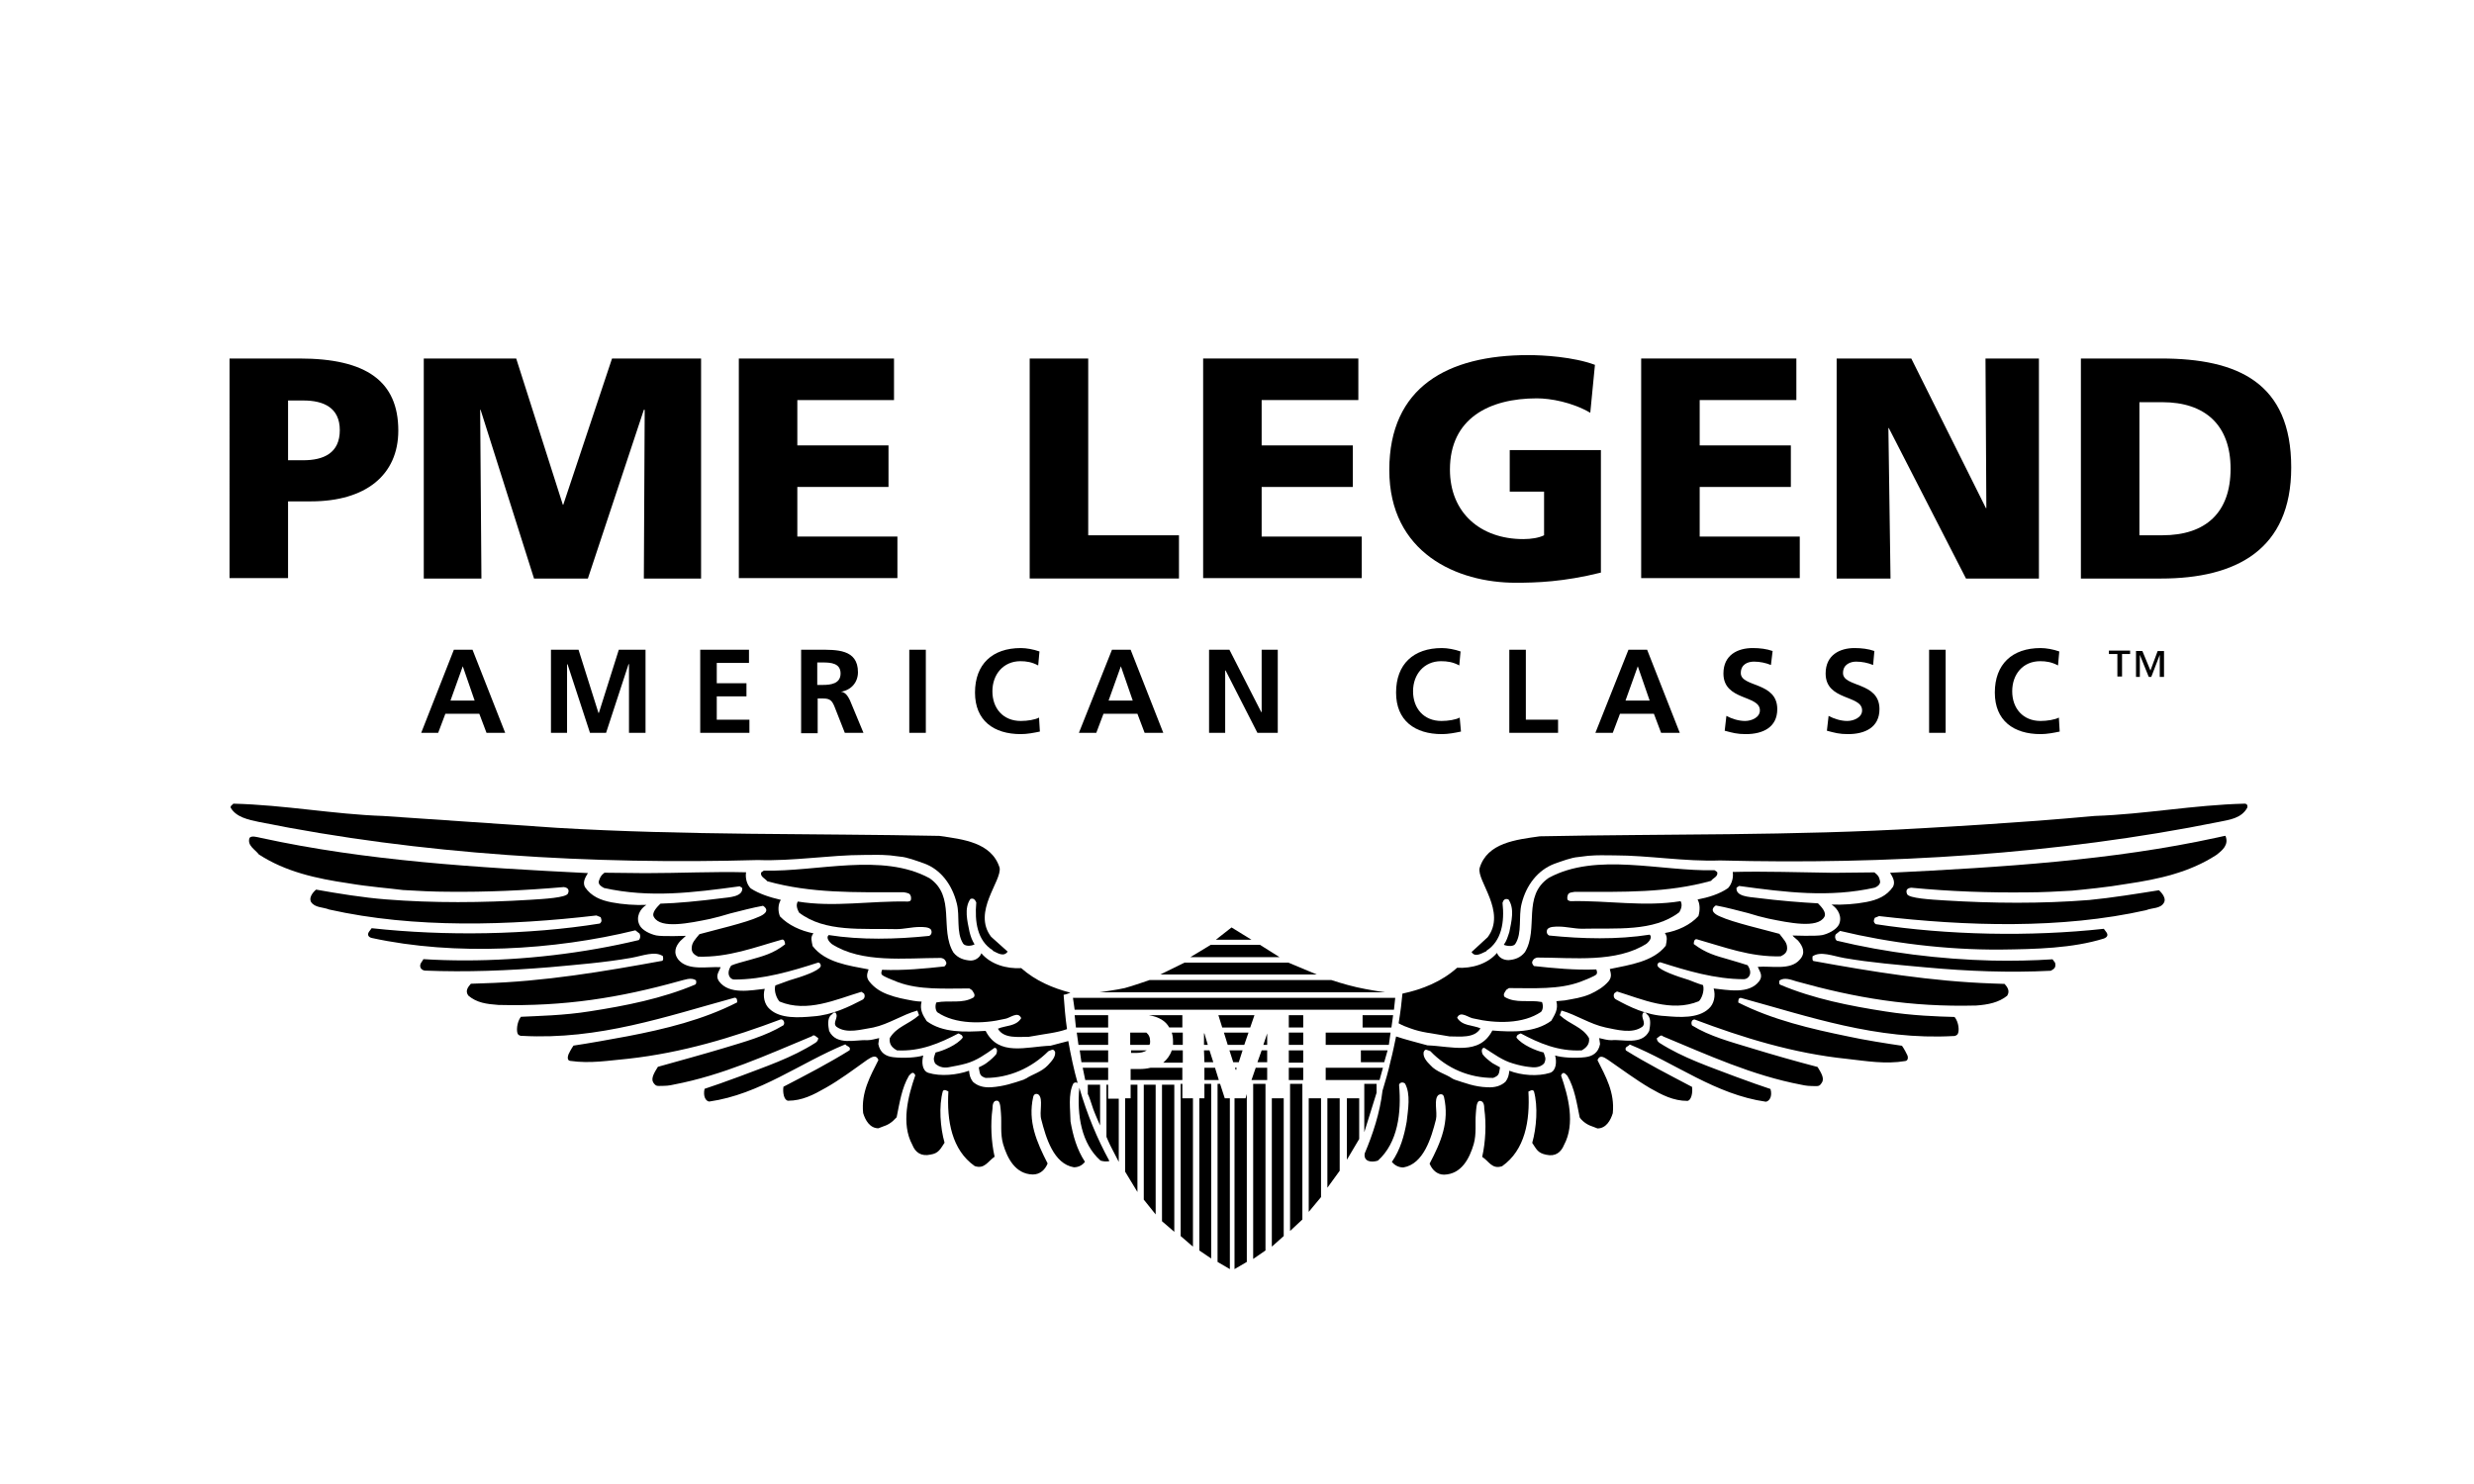
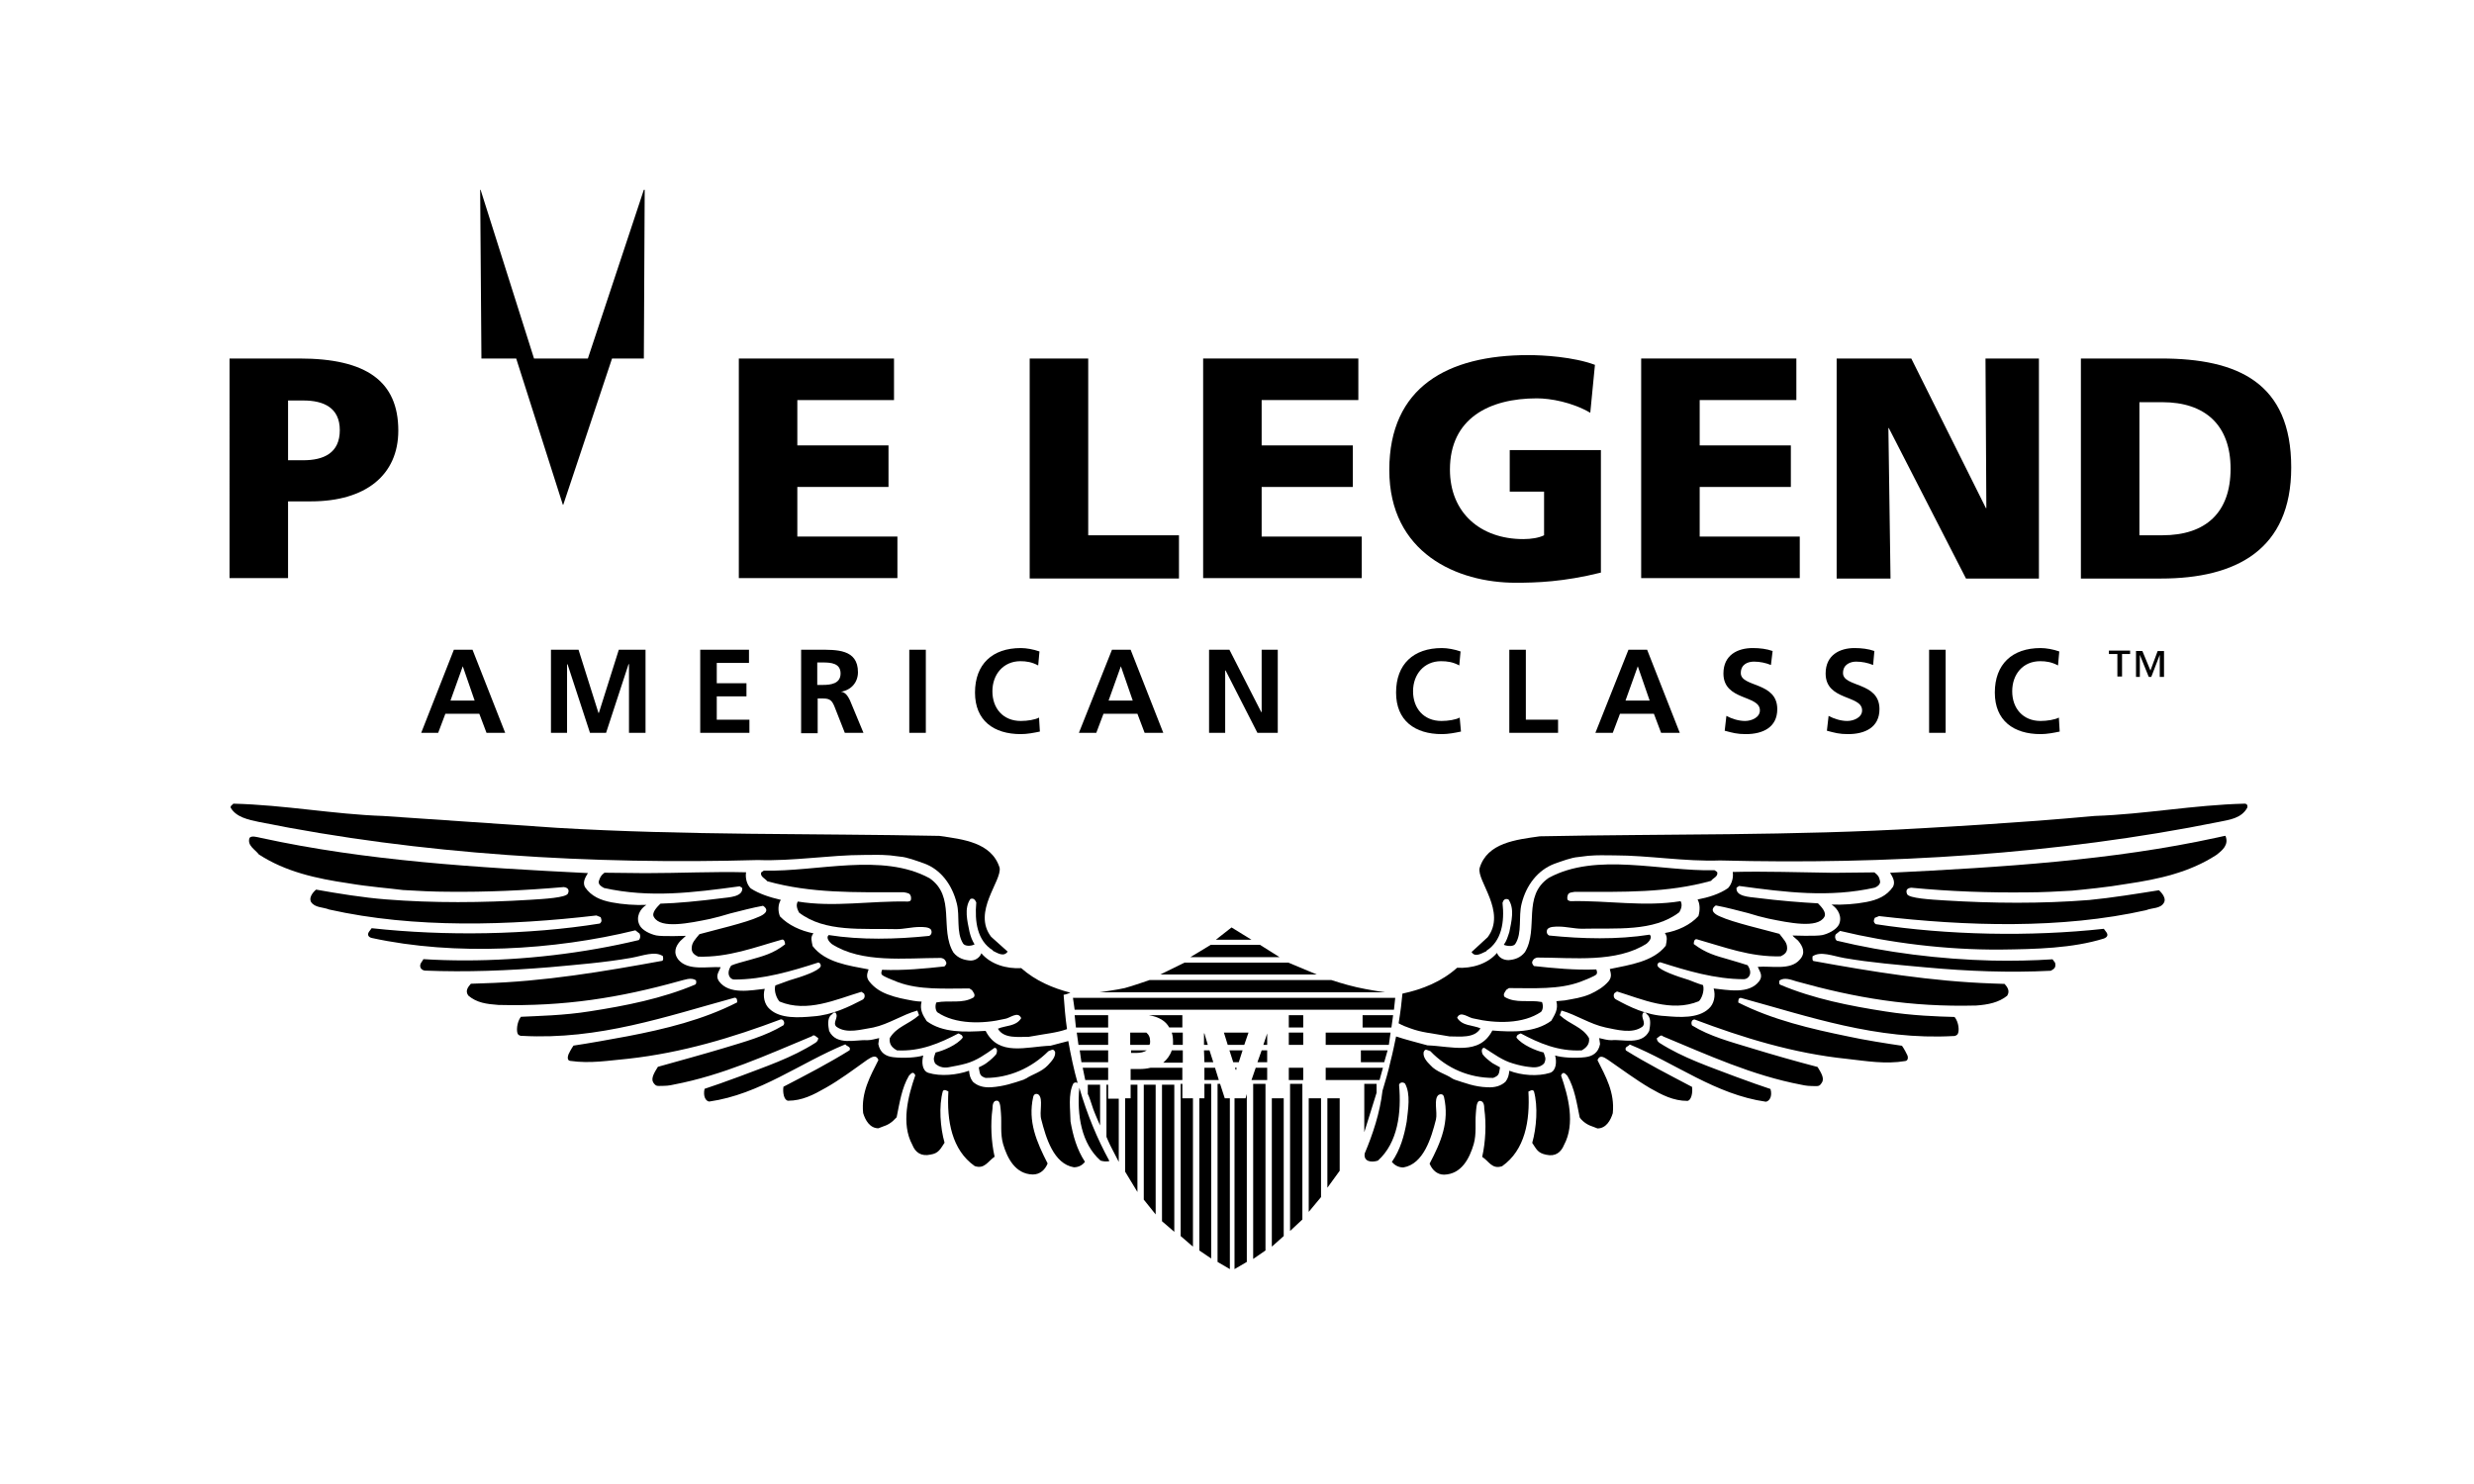
<svg xmlns="http://www.w3.org/2000/svg" version="1.1" id="Layer_1" x="0px" y="0px" width="300px" height="180px" viewBox="0 0 300 180" enable-background="new 0 0 300 180" xml:space="preserve">
  <g>
    <path d="M55.036,78.809h2.262l3.961,10.078h-2.264l-0.874-2.313h-4.114l-0.873,2.313h-2.058L55.036,78.809z M56.116,80.815   L56.116,80.815l-1.492,4.164h2.932L56.116,80.815z" />
    <path d="M66.914,78.809h3.239l2.416,7.662h0.052l2.417-7.662h3.239v10.078h-2.005v-8.33H76.22l-2.726,8.33h-1.953l-2.726-8.33   l-0.053,0.053v8.277H66.81V78.809H66.914z" />
    <path d="M84.858,78.809h5.965v1.595h-3.907v2.468h3.601v1.594h-3.601v2.828h3.959v1.596H84.91V78.811h-0.052V78.809z" />
    <path d="M97.097,78.809h2.158c2.159,0,4.782-0.102,4.782,2.727c0,1.184-0.771,2.159-2.058,2.365l0,0   c0.566,0.051,0.873,0.617,1.08,1.027l1.646,3.961h-2.262l-1.234-3.139c-0.309-0.771-0.565-1.027-1.389-1.027h-0.668v4.217h-2.007   V78.809H97.097z M99.101,83.078h0.67c0.977,0,2.158-0.153,2.158-1.388s-1.131-1.338-2.158-1.338h-0.67V83.078z" />
    <path d="M110.261,78.809h2.006v10.078h-2.006V78.809z" />
    <path d="M126.097,88.734c-0.721,0.153-1.543,0.31-2.313,0.31c-3.291,0-5.554-1.646-5.554-5.039c0-3.445,2.107-5.4,5.554-5.4   c0.669,0,1.543,0.156,2.263,0.412l-0.154,1.697c-0.771-0.412-1.438-0.515-2.158-0.515c-2.057,0-3.395,1.595-3.395,3.649   c0,2.059,1.285,3.601,3.445,3.601c0.822,0,1.748-0.153,2.211-0.411L126.097,88.734z" />
    <path d="M134.839,78.809h2.262l3.959,10.078h-2.262l-0.875-2.313h-4.113l-0.873,2.313h-2.108L134.839,78.809z M135.918,80.815   L135.918,80.815l-1.491,4.164h2.932L135.918,80.815z" />
    <path d="M146.613,78.809h2.469l3.856,7.56h0.052v-7.56h1.954v10.078h-2.469l-3.857-7.559h-0.051v7.559h-1.954V78.809   L146.613,78.809z" />
    <path d="M177.159,88.734c-0.721,0.153-1.543,0.31-2.314,0.31c-3.291,0-5.555-1.646-5.555-5.039c0-3.445,2.109-5.4,5.555-5.4   c0.668,0,1.541,0.156,2.264,0.412l-0.154,1.697c-0.771-0.412-1.439-0.515-2.211-0.515c-2.059,0-3.395,1.595-3.395,3.649   c0,2.059,1.285,3.601,3.445,3.601c0.822,0,1.748-0.153,2.211-0.411L177.159,88.734z" />
    <path d="M183.021,78.809h2.004v8.484h3.908v1.594h-5.912V78.809L183.021,78.809z" />
    <path d="M197.468,78.809h2.264l3.959,10.078h-2.264l-0.873-2.313h-4.113l-0.873,2.313h-2.109L197.468,78.809z M198.601,80.815   L198.601,80.815l-1.492,4.164h2.932L198.601,80.815z" />
    <path d="M214.745,80.661c-0.617-0.257-1.338-0.41-2.057-0.41c-0.723,0-1.596,0.309-1.596,1.389c0,1.748,4.422,1.027,4.422,4.371   c0,2.211-1.746,3.033-3.805,3.033c-1.08,0-1.594-0.154-2.57-0.412l0.205-1.799c0.67,0.358,1.49,0.616,2.264,0.616   c0.771,0,1.799-0.411,1.799-1.286c0-1.902-4.422-1.131-4.422-4.473c0-2.264,1.748-3.086,3.549-3.086   c0.873,0,1.695,0.104,2.416,0.359L214.745,80.661z" />
    <path d="M227.136,80.661c-0.615-0.257-1.336-0.41-2.057-0.41c-0.668,0-1.594,0.309-1.594,1.389c0,1.748,4.422,1.027,4.422,4.371   c0,2.211-1.748,3.033-3.805,3.033c-1.08,0-1.596-0.154-2.57-0.412l0.205-1.799c0.668,0.358,1.492,0.616,2.262,0.616   c0.771,0,1.801-0.411,1.801-1.286c0-1.902-4.422-1.131-4.422-4.473c0-2.264,1.748-3.086,3.496-3.086   c0.875,0,1.697,0.104,2.416,0.359L227.136,80.661z" />
    <path d="M233.925,78.809h2.006v10.078h-2.006V78.809z" />
    <path d="M249.761,88.734c-0.721,0.153-1.543,0.31-2.313,0.31c-3.291,0-5.553-1.646-5.553-5.039c0-3.445,2.107-5.4,5.553-5.4   c0.668,0,1.543,0.156,2.262,0.412l-0.152,1.697c-0.771-0.412-1.439-0.515-2.16-0.515c-2.107,0-3.395,1.595-3.395,3.649   c0,2.059,1.287,3.601,3.445,3.601c0.771,0,1.748-0.153,2.213-0.411L249.761,88.734z" />
    <g>
      <path d="M258.349,79.325h-1.027v2.727h-0.566v-2.727h-1.027v-0.412h2.57v0.412H258.349z M260.765,81.33l0.875-2.366h0.771V82.1    h-0.516v-2.672l-1.027,2.672h-0.309l-1.08-2.672V82.1h-0.463v-3.137h0.771L260.765,81.33z" />
    </g>
    <g>
      <path d="M272.181,97.479c-6.172,0.154-12.084,1.285-18.15,1.49c0,0-6.172,0.565-10.336,0.822    c-4.217,0.311-10.645,0.67-10.645,0.67c-15.578,0.926-31.107,0.668-46.328,0.977c-2.881,0.412-6.377,0.771-7.303,3.855    c-0.357,1.543,3.291,5.297,0.979,8.383l-1.955,1.799c0.412,0.668,1.133,0.207,1.801-0.104v-0.051    c1.852-1.184,2.211-3.497,1.953-5.811c0.104-0.359,0.309-0.565,0.721-0.412c0.771,1.133,0.359,2.674,0.104,3.961    c-0.207,0.615-0.309,1.027-0.668,1.541c0.514,0.207,1.182,0.207,1.389-0.103c0.873-1.337,0.359-3.291,0.77-4.886    c0.566-2.262,1.955-4.063,3.961-4.833c0.873-0.308,2.107-0.771,2.881-0.822c0.357-0.051,1.232-0.153,1.232-0.153    c1.389-0.104,1.748-0.051,3.188-0.051c4.113,0,8.537,0.77,12.805,0.616c20.053,0.515,40.93-0.721,60.521-4.681    c1.232-0.256,2.674-0.41,3.393-1.696C272.591,97.735,272.489,97.479,272.181,97.479z" />
      <path d="M91.903,104.317c4.268,0.153,8.74-0.617,12.854-0.617c1.439,0,1.801-0.051,3.188,0.052c0,0,0.823,0.104,1.233,0.154    c0.771,0.051,2.006,0.514,2.879,0.822c2.006,0.72,3.396,2.57,3.959,4.832c0.412,1.543-0.103,3.498,0.771,4.886    c0.206,0.31,0.874,0.36,1.389,0.104c-0.309-0.516-0.463-0.928-0.617-1.543c-0.256-1.285-0.668-2.828,0.104-3.959    c0.359-0.154,0.564,0.051,0.721,0.41c-0.205,2.313,0.104,4.629,2.006,5.811v0.052c0.617,0.31,1.336,0.771,1.8,0.103l-2.007-1.8    c-2.313-3.032,1.338-6.786,1.029-8.381c-0.978-3.085-4.475-3.444-7.303-3.856c-15.22-0.309-30.8-0.051-46.38-0.978l-21.082-1.438    c-6.017-0.207-11.929-1.338-18.149-1.492c-0.104,0.154-0.412,0.259-0.31,0.515c0.668,1.132,2.159,1.44,3.394,1.698    C50.974,103.649,71.849,104.883,91.903,104.317z" />
      <path d="M268.837,101.592c-12.699,2.776-26.121,3.6-39.643,4.269c0.307,0.515,0.668,1.08,0.357,1.696    c-0.77,1.131-1.9,1.595-3.238,1.852c-1.336,0.257-2.828,0.359-4.217,0.309c0.822,0.516,1.338,1.543,0.873,2.469    c-0.359,0.617-1.283,1.08-2.004,1.234c-0.721,0.153-3.6,0.051-3.6,0.051c0.154,0.205,0.461,0.412,0.668,0.617    c0.566,0.668,0.977,1.491,0.205,2.313c-1.131,1.337-3.496,0.72-5.09,0.874c0.205,0.514,0.668,1.027,0.205,1.695    c-1.234,1.697-3.908,1.08-5.553,0.928c0.258,0.873,0.053,1.9-0.617,2.468c-1.285,1.183-3.549,1.028-5.244,0.874    c-2.314-0.104-4.371-1.131-5.965-2.006c-0.311-0.153-0.359-0.516-0.207-0.771l0.311-0.205c3.031,0.926,6.58,2.57,9.924,1.183    c0.309-0.257,0.719-1.233,0.514-1.953c-0.566-0.153-1.697-0.617-1.697-0.617c-1.541-0.463-3.547-1.183-3.807-1.696    c-0.102-0.258,0.104-0.463,0.311-0.463c3.238,1.027,6.633,2.057,10.182,2.057c0.564-0.051,1.08-0.719,0.41-1.696    c-0.463-0.153-1.285-0.411-2.365-0.72c-1.438-0.412-2.674-0.721-4.164-1.852c0-0.311,0.104-0.669,0.41-0.566    c3.291,0.927,6.43,2.16,10.129,2.058c0.412-0.205,0.875-0.463,0.771-1.183c-0.051-0.514-0.41-0.875-0.926-1.543    c-1.852-0.514-5.656-1.389-7.197-2.107c-0.514-0.206-1.389-0.721-0.514-1.337c1.387,0.257,2.467,0.565,3.906,0.926    c0.822,0.259,1.748,0.515,2.469,0.668c2.52,0.515,5.965,1.233,6.787-0.204c0.309-0.516-0.359-1.234-0.771-1.646    c-1.953-0.104-4.627-0.309-7.455-0.668c-0.822-0.104-2.57-0.154-2.418-1.234l0.309-0.205c5.656,0.771,10.902,1.439,16.455,0.205    c0.258-0.104,0.771-0.41,0.617-0.873c-0.102-0.464-0.205-0.617-0.668-0.979c-1.287,0-3.65,0.053-4.936,0.053    c-4.219-0.053-8.33-0.206-12.24-0.104c0.104,0.668-0.102,1.439-0.564,1.953c-1.027,0.721-2.365,1.131-3.703,1.389    c0.311,0.515,0.311,1.338,0.104,2.006c-0.977,1.08-2.52,1.8-4.063,2.058c0.359,0.515,0.207,0.978,0.104,1.542    c-1.541,1.954-4.371,2.313-6.787,2.828c0.104,0.463,0.309,0.926-0.154,1.491c-0.615,0.72-1.438,1.183-2.211,1.542    c-1.08,0.463-2.006,0.566-3.084,0.771c-0.359,0.051-0.771,0.051-1.027,0.104c0.256,0.977-0.207,1.645-0.619,2.365    c-1.953,1.438-4.627,1.388-7.146,1.183c-1.594,3.085-4.936,1.901-7.867,1.8c-1.283-0.359-2.57-0.669-3.805-1.08    c-0.207,0.977-0.41,2.006-0.668,2.981c-0.258,1.183-0.619,2.418-0.979,3.601c-0.309,2.674-1.182,5.297-2.16,7.609    c-0.152,0.977,0.771,1.131,1.596,0.874c2.416-2.16,2.879-5.812,2.57-9.205c0.104-0.31,0.463-0.358,0.719-0.153    c0.721,1.285,0.361,3.188,0.207,4.627c-0.311,1.75-0.771,3.396-1.799,4.887c0.307,0.359,0.77,0.668,1.387,0.668    c2.469-0.41,3.395-3.6,3.959-5.811c0.207-0.926-0.309-2.469,0.309-2.982c0.154-0.103,0.566-0.205,0.67,0.258    c0.67,2.982-0.359,5.449-1.748,8.072c0.311,0.771,0.926,1.338,1.748,1.338c2.109-0.053,3.086-1.955,3.6-3.702    c0.361-1.286,0.154-2.521,0.258-3.702c0.051-0.514,0.051-1.389,0.412-1.542c0.564-0.052,0.615,0.565,0.615,0.978    c0.258,1.799,0.154,4.01-0.256,5.811c0.82,0.514,1.182,1.543,2.416,1.131c2.775-1.953,3.395-5.502,3.188-9.05    c0.154-0.052,0.463-0.31,0.668-0.052c0.516,1.852,0.311,4.474-0.205,6.272c0.516,0.771,0.668,1.233,1.697,1.44    c1.131,0.257,1.799-0.311,2.158-1.184c1.389-2.57,0.516-5.912-0.359-8.433c0.258-0.565,0.514-0.206,0.771,0.051    c0.875,1.491,1.131,3.291,1.49,5.039l0.152,0.206l0.26,0.257c0.668,0.565,1.027,0.565,1.748,0.874    c1.027,0,1.592-0.977,1.852-1.852c0.258-2.52-0.875-4.473-1.852-6.428c0.309-0.822,0.977-0.205,1.336,0    c1.646,1.133,3.291,2.365,5.039,3.395c1.439,0.822,2.828,1.543,4.525,1.543c0.463-0.053,0.668-0.979,0.564-1.697    c-2.828-1.49-5.449-2.828-8.02-4.422c-0.207-0.463,0.309-0.463,0.461-0.721c5.555,2.263,10.389,6.068,16.506,6.941    c0.412-0.052,0.824-0.617,0.566-1.543c-1.232-0.41-2.416-0.822-4.215-1.49c-3.088-1.184-6.379-2.264-9.258-4.112    c-0.205-0.154-0.309-0.31-0.309-0.565c0.256-0.104,0.463-0.515,0.771-0.207c5.449,2.264,10.799,4.73,16.764,5.861    c0,0,0.617,0.154,1.287,0.154c0.719,0,0.873,0.104,1.182-0.411c0.359-0.515-0.104-1.233-0.514-1.902    c-2.572-0.669-5.451-1.491-7.971-2.263s-5.092-1.439-7.252-2.775c-0.152-0.31-0.051-0.721,0.311-0.721    c5.861,2.211,11.98,4.113,18.51,4.781c2.314,0.258,4.629,0.669,7.045,0.258c0.361-0.051,0.361-0.514,0.207-0.771    c-0.311-0.668-0.617-1.08-0.617-1.08c-1.748-0.256-4.68-0.719-6.529-1.131c-4.525-0.926-9.152-2.006-13.318-4.113    c0-0.256,0-0.564,0.309-0.564c8.279,2.262,16.453,5.143,25.762,4.628c0,0,0.258,0.052,0.514-0.207    c0.258-0.358,0.154-1.489-0.359-2.106c-2.006-0.053-5.141-0.154-8.381-0.67c-4.318-0.668-8.74-1.541-12.752-3.238    c-0.205-0.104-0.104-0.359-0.104-0.514c0.617-0.412,1.389-0.104,2.057,0.103c7.199,2.006,13.781,3.138,21.803,2.931    c1.439-0.103,2.727-0.359,3.754-1.183c0.359-0.565,0.053-1.028-0.309-1.438c0,0-1.184-0.052-1.492-0.052    c-7.402-0.258-14.602-1.44-21.697-2.728c-0.154-0.102-0.104-0.358-0.104-0.564c0.977-0.669,2.416-0.051,3.855,0.206    c3.238,0.565,6.529,0.823,9.871,1.132c5.039,0.463,10.08,0.668,15.17,0.41c0.359-0.205,0.67-0.359,0.516-0.977l-0.311-0.412    c-2.262,0.154-4.986,0.205-7.301,0.154c-6.377-0.154-12.906-0.978-18.871-2.416c-0.207-0.207-0.258-0.516-0.104-0.771l0.516-0.411    c5.963,1.438,12.803,2.313,19.486,2.263c4.268-0.052,8.689-0.154,12.496-1.336c0.41-0.156,0.564-0.412,0.309-0.771l-0.309-0.411    c-8.896,0.978-19.025,0.771-27.664-0.565c-0.361-0.31-0.207-0.515-0.104-0.771l0.516-0.206c10.592,1.233,22.107,1.595,32.393-0.72    c0.721-0.309,1.748-0.153,2.16-0.926c0.359-0.668-0.617-1.49-0.617-1.49c-2.57,0.41-5.76,0.925-8.434,1.183    c-5.811,0.462-11.725,0.41-17.533,0.052c-1.695-0.104-4.371-0.258-4.576-0.771c-0.207-0.514,0.051-0.721,0.516-0.771    c4.779,0.463,9.355,0.616,14.035,0.565c1.748,0,3.756-0.103,5.451-0.206c1.543-0.154,4.27-0.411,6.633-0.822    c3.855-0.566,7.609-1.389,10.85-3.496c0.824-0.617,1.543-1.285,1.131-2.314C269.917,101.334,269.353,101.489,268.837,101.592z     M199.987,125.04c-0.873,1.8-3.291,0.978-4.576,1.132c-0.514,0-1.027-0.154-1.49-0.258l0.104,0.719    c-0.205,1.08-0.926,1.492-1.799,1.596c-1.234,0.152-2.881,0.052-3.652-0.207c0.207,0.721,0.154,1.852-0.617,2.107    c-1.49,0.465-3.496,0.311-4.936-0.257c-0.053,0.565-0.154,0.927-0.463,1.337c-0.564,0.516-1.285,0.721-2.211,0.67    c-1.543-0.052-2.674-0.515-3.961-0.927c-0.152-0.052-0.203-0.103-0.309-0.153c-0.719-0.515-1.902-0.771-2.621-1.595    c-0.463-0.463-0.926-0.978-0.822-1.594c0.205-0.464,0.359-0.257,0.822-0.103c2.006,2.107,4.73,3.238,7.609,3.238    c0.359-0.154,0.617-0.257,0.721-0.668c0.051-0.206,0.104-0.617,0.104-0.617s-0.67-0.359-0.928-0.515    c-0.617-0.463-0.926-0.72-1.182-1.079c-0.104-0.206-0.205-0.771,0.205-0.771c1.131,0.721,2.211,1.543,3.496,1.902    c0.67,0.206,1.389,0.36,1.902,0.411c0.668,0.103,1.338,0.103,1.852-0.411c0.309-0.617,0.104-0.822-0.051-1.337    c-0.926-0.206-2.623-0.926-3.291-1.8c0-0.359,0.309-0.412,0.514-0.514c2.213,1.182,4.578,2.211,7.404,2.057    c0.516-0.309,0.979-0.721,0.875-1.491c-0.822-1.389-2.264-1.594-3.547-2.776l0.203-0.565c1.801,0.515,3.445,1.646,5.35,2.058    c1.336,0.258,3.238,0.821,4.473-0.104c0.516-0.514-0.309-1.131,0.104-1.696c0.309-0.104,0.359,0.153,0.566,0.31    C200.243,123.6,200.089,124.473,199.987,125.04z" />
      <path d="M175.771,125.709c1.285,0,3.031,0.256,3.754-0.979c-0.928-0.41-2.213-0.258-2.83-1.285    c0.412-0.926,1.389,0.052,2.057,0.104c2.623,0.616,5.965,0.668,8.125-0.822c0.258-0.309,0.258-0.823,0.104-1.184    c-1.594-0.309-3.137,0.206-4.525-0.617c-0.256-0.309,0.053-0.617,0.207-0.873l0.309-0.205c3.033,0,6.068,0.205,8.689-0.771    c0.668-0.258,1.697-0.669,1.902-0.874c0.207-0.206,0-0.616,0-0.616c-2.623,0.102-5.193-0.154-7.559-0.412    c-0.207-0.258-0.311-0.41-0.104-0.721c0.205-0.309,0.564-0.309,0.564-0.309c4.318,0,9.514,0.668,13.217-1.696    c0.309-0.258,0.719-0.771,0.359-1.08c-3.908,0.617-8.178,0.515-12.188,0.103c-0.311-0.152-0.359-0.514-0.205-0.771    c0.256-0.31,0.873-0.31,1.389-0.31c0.873,0,1.9,0.258,2.775,0.258c4.166-0.104,8.689,0.41,11.826-2.006    c0.205-0.359,0.41-0.875,0.154-1.338c-4.371,0.721-8.844-0.103-13.369,0c-0.258-0.103-0.412-0.051-0.359-0.564    c0.104-0.516,0.359-0.463,0.873-0.566c5.965,0,11.211,0.154,16.559-1.336c0.154-0.31,0.924-0.516,0.719-1.08l-0.309-0.205    c-6.529,0.153-14.346-2.211-20.104,0.926c-3.24,2.211-1.184,6.17-2.881,8.998c-0.564,0.72-1.285,0.926-2.004,0.977    c-0.619,0-1.184-0.309-1.389-0.873c-1.131,1.338-3.035,1.902-4.834,1.801c-1.902,1.695-4.217,2.621-6.633,3.137    c-0.104,1.131-0.205,2.004-0.463,3.599c0.463,0.257,0.977,0.463,1.439,0.617C172.427,125.245,173.456,125.297,175.771,125.709z" />
      <polygon points="149.339,112.493 147.437,113.984 151.757,113.984   " />
      <polygon points="151.961,152.703 153.454,151.674 153.454,131.467 151.961,131.467   " />
      <path d="M164.507,119.743c-1.387-0.31-3.084-0.874-3.084-0.874h-22.009c0,0-2.211,0.771-3.034,0.979    c-0.873,0.205-3.084,0.514-3.084,0.514h34.656C167.901,120.36,165.845,120.051,164.507,119.743z" />
      <polygon points="156.229,116.762 143.632,116.762 140.7,118.201 159.675,118.201   " />
      <polygon points="152.784,114.602 146.819,114.602 144.351,116.092 155.151,116.092   " />
      <polygon points="149.699,133.215 149.699,153.936 151.19,153.063 151.19,132.701 151.035,133.215   " />
      <polygon points="154.224,151.211 155.665,149.926 155.665,133.215 154.224,133.215   " />
      <polygon points="156.435,149.309 157.927,147.92 157.927,131.467 156.435,131.467   " />
      <polygon points="158.698,146.996 160.19,145.196 160.19,133.215 158.698,133.215   " />
      <polygon points="160.96,144.064 162.452,142.008 162.452,133.215 160.96,133.215   " />
      <polygon points="166.925,131.467 165.435,131.467 165.435,137.328 166.925,132.547   " />
      <polygon points="147.95,131.467 147.642,131.467 147.642,153.063 149.134,153.936 149.134,133.215 148.517,133.215   " />
      <polygon points="146.048,133.215 145.431,133.215 145.431,151.674 146.87,152.651 146.87,131.467 146.048,131.467   " />
      <polygon points="143.374,131.467 143.169,131.467 143.169,149.926 144.659,151.211 144.659,133.215 143.374,133.215   " />
      <polygon points="140.905,148.127 142.397,149.412 142.397,131.569 140.905,131.569   " />
      <polygon points="138.695,145.504 140.136,147.303 140.136,131.569 138.695,131.569   " />
      <polygon points="137.101,133.215 136.433,133.215 136.433,142.11 137.925,144.579 137.925,131.569 137.101,131.569   " />
      <path d="M134.376,131.569h-0.205v6.325c0,0,0.359,0.873,0.668,1.438c0.258,0.515,0.822,1.595,0.822,1.595v-7.662h-1.285V131.569    L134.376,131.569z" />
      <path d="M132.576,134.551c0.31,0.823,0.822,1.955,0.822,1.955v-4.938h-1.491v1.131    C131.959,132.701,132.319,133.729,132.576,134.551z" />
      <polygon points="167.698,129.512 160.755,129.512 160.755,131.004 167.284,131.004   " />
      <polygon points="134.376,129.512 131.291,129.512 131.599,131.004 134.376,131.004   " />
      <rect x="156.282" y="129.512" width="1.748" height="1.492" />
      <path d="M137.101,131.004h6.272v-1.492h-3.856c-0.41,0.104-0.873,0.154-1.336,0.154h-1.08V131.004L137.101,131.004z" />
      <polygon points="149.904,129.77 149.956,129.512 149.75,129.512 149.853,129.77   " />
      <polygon points="147.796,131.004 147.333,129.512 146.048,129.512 146.048,131.004   " />
      <polygon points="151.757,131.004 153.659,131.004 153.659,129.512 152.271,129.512   " />
      <polygon points="152.476,128.844 153.659,128.844 153.659,127.404 152.99,127.404   " />
      <polygon points="134.376,127.404 130.931,127.404 131.136,128.844 134.376,128.844   " />
      <path d="M137.101,127.713h0.72c0.463,0,0.926-0.104,1.233-0.31h-1.901v0.31H137.101z" />
      <path d="M143.374,127.404h-1.285c-0.205,0.617-0.565,1.08-1.029,1.49h2.367v-1.49H143.374z" />
      <polygon points="147.128,128.844 146.665,127.404 145.997,127.404 146.048,128.844   " />
      <polygon points="150.677,127.404 149.082,127.404 149.544,128.844 150.214,128.844   " />
-       <rect x="156.282" y="127.404" width="1.748" height="1.49" />
      <polygon points="167.851,128.844 168.261,127.404 165.022,127.404 165.022,128.844   " />
      <polygon points="146.048,125.348 145.997,125.348 145.997,126.736 146.459,126.736   " />
      <polygon points="153.196,126.736 153.659,126.736 153.659,125.348 153.659,125.348   " />
      <polygon points="148.876,126.736 150.882,126.736 151.396,125.245 148.413,125.245   " />
      <polygon points="134.376,125.245 130.57,125.245 130.776,126.736 134.376,126.736   " />
      <rect x="156.282" y="125.245" width="1.748" height="1.491" />
      <path d="M139.466,126.325c0-0.515-0.154-0.823-0.463-1.08h-1.953v1.491h2.313C139.466,126.633,139.466,126.479,139.466,126.325z" />
      <path d="M143.374,125.245h-1.285c0.104,0.31,0.153,0.669,0.153,1.08c0,0.153,0,0.257,0,0.411h1.183v-1.491H143.374z" />
      <polygon points="168.622,125.245 160.755,125.245 160.755,126.736 168.415,126.736   " />
      <rect x="156.282" y="123.137" width="1.748" height="1.49" />
      <polygon points="134.376,123.137 130.313,123.137 130.468,124.629 134.376,124.629   " />
      <path d="M143.374,123.137h-4.063c1.234,0.205,2.058,0.719,2.469,1.49h1.594V123.137L143.374,123.137z" />
      <polygon points="168.931,123.137 165.229,123.137 165.229,124.629 168.726,124.629   " />
-       <polygon points="147.744,123.137 148.208,124.629 151.603,124.629 152.116,123.137   " />
      <polygon points="169.034,122.469 169.188,121.029 130.107,121.029 130.313,122.469   " />
-       <polygon points="163.325,140.67 164.817,138.151 164.817,133.215 163.325,133.215   " />
      <path d="M117.613,116.504c-0.669-0.053-1.438-0.258-2.006-0.979c-1.696-2.827,0.309-6.787-2.88-8.998    c-5.758-3.137-13.574-0.771-20.104-0.926l-0.308,0.205c-0.206,0.516,0.514,0.771,0.72,1.08c5.349,1.492,10.592,1.338,16.558,1.338    c0.514,0.103,0.771,0.103,0.873,0.564c0.053,0.516-0.103,0.516-0.358,0.564c-4.525-0.102-8.999,0.722-13.369,0    c-0.257,0.465-0.052,0.928,0.153,1.338c3.137,2.418,7.662,1.902,11.826,2.007c0.875,0,1.902-0.258,2.776-0.258    c0.515,0,1.132,0,1.39,0.31c0.153,0.256,0.103,0.616-0.207,0.77c-4.011,0.412-8.277,0.515-12.187-0.102    c-0.358,0.307,0.052,0.821,0.36,1.078c3.649,2.365,8.896,1.697,13.215,1.697c0,0,0.359,0,0.564,0.309    c0.207,0.309,0.154,0.463-0.103,0.721c-2.365,0.258-4.937,0.514-7.56,0.41c0,0-0.205,0.463,0,0.617    c0.207,0.206,1.234,0.617,1.902,0.875c2.623,0.977,5.656,0.77,8.689,0.77l0.31,0.205c0.154,0.259,0.462,0.566,0.205,0.875    c-1.388,0.822-2.931,0.309-4.524,0.617c-0.154,0.309-0.154,0.873,0.104,1.184c2.158,1.49,5.554,1.439,8.124,0.822    c0.669-0.051,1.646-1.029,2.057-0.104c-0.616,1.028-1.901,0.873-2.827,1.285c0.721,1.232,2.469,0.979,3.754,0.979    c2.263-0.412,3.291-0.463,4.627-0.928c-0.205-1.388-0.309-2.775-0.412-4.164c0.31-0.052,0.566-0.154,0.824-0.258    c-2.16-0.564-4.218-1.439-5.966-2.98c-1.8,0.103-3.702-0.463-4.833-1.801C118.796,116.195,118.179,116.555,117.613,116.504z" />
      <path d="M133.45,140.773c0.359,0.104,0.771,0.154,1.08,0.052c-1.492-2.726-2.727-5.708-3.65-8.896    C130.57,135.271,131.136,138.717,133.45,140.773z" />
      <path d="M130.159,131.415c0.154-0.153,0.359-0.153,0.516-0.051c-0.463-1.646-0.824-3.343-1.133-5.091    c-0.72,0.205-1.439,0.359-2.158,0.566c-2.932,0.103-6.273,1.336-7.867-1.801c-2.521,0.153-5.193,0.258-7.146-1.184    c-0.464-0.719-0.875-1.389-0.617-2.365c-0.258,0-0.721-0.051-1.027-0.104c-1.08-0.205-2.006-0.358-3.086-0.771    c-0.823-0.308-1.594-0.771-2.211-1.542c-0.463-0.564-0.258-1.027-0.104-1.49c-2.417-0.464-5.245-0.822-6.787-2.828    c-0.104-0.566-0.309-1.08,0.104-1.543c-1.543-0.31-3.033-0.978-4.063-2.058c-0.257-0.617-0.257-1.438,0.103-2.005    c-1.336-0.311-2.621-0.721-3.649-1.389c-0.515-0.515-0.668-1.338-0.565-1.955c-3.908-0.103-8.021,0.104-12.238,0.104    c-1.284,0-3.649-0.052-4.936-0.052c-0.463,0.359-0.515,0.564-0.669,0.979c-0.153,0.461,0.36,0.719,0.617,0.873    c5.554,1.233,10.799,0.565,16.454-0.205l0.309,0.205c0.104,1.079-1.646,1.131-2.416,1.233c-2.828,0.36-5.503,0.616-7.508,0.668    c-0.41,0.411-1.131,1.132-0.771,1.646c0.822,1.439,4.269,0.721,6.787,0.205c0.67-0.152,1.646-0.41,2.47-0.668    c1.438-0.359,2.569-0.668,3.959-0.926c0.926,0.617,0,1.133-0.515,1.337c-1.543,0.72-5.349,1.595-7.199,2.108    c-0.564,0.669-0.873,1.027-0.926,1.541c-0.103,0.722,0.36,0.979,0.771,1.184c3.702,0.104,6.839-1.131,10.13-2.057    c0.308-0.104,0.411,0.309,0.411,0.566c-1.439,1.131-2.727,1.438-4.165,1.85c-1.132,0.31-1.903,0.515-2.366,0.721    c-0.668,0.979-0.154,1.697,0.36,1.697c3.548,0,6.993-1.028,10.181-2.057c0.205,0,0.359,0.205,0.309,0.461    c-0.256,0.566-2.211,1.234-3.805,1.697c0,0-1.132,0.411-1.697,0.617c-0.205,0.721,0.207,1.646,0.516,1.953    c3.342,1.389,6.838-0.258,9.924-1.182l0.309,0.205c0.153,0.258,0.104,0.617-0.205,0.771c-1.594,0.823-3.65,1.853-5.965,2.006    c-1.697,0.154-3.959,0.31-5.246-0.874c-0.668-0.566-0.873-1.594-0.617-2.468c-1.594,0.153-4.318,0.771-5.553-0.927    c-0.463-0.668,0-1.131,0.207-1.696c-1.596-0.104-3.908,0.463-5.092-0.875c-0.72-0.873-0.359-1.696,0.205-2.313    c0.206-0.205,0.516-0.463,0.669-0.617c0,0-2.88,0.104-3.6-0.051c-0.72-0.156-1.696-0.617-2.005-1.233    c-0.516-0.978,0.051-2.007,0.822-2.47c-1.338,0.053-2.879-0.051-4.217-0.309c-1.337-0.257-2.468-0.72-3.238-1.852    c-0.31-0.616,0.051-1.182,0.358-1.696c-13.472-0.668-26.942-1.491-39.646-4.269c-0.514-0.103-1.131-0.309-1.387,0    c-0.31,0.926,0.668,1.39,1.131,2.006c3.238,2.109,6.992,2.932,10.85,3.496c2.365,0.412,5.091,0.617,6.634,0.822    c1.748,0.104,3.701,0.207,5.45,0.207c4.679,0.051,9.255-0.154,14.037-0.566c0.463,0.052,0.72,0.31,0.514,0.771    c-0.205,0.514-2.879,0.668-4.576,0.771c-5.811,0.359-11.724,0.412-17.533-0.051c-2.674-0.207-5.861-0.721-8.434-1.184    c0,0-0.977,0.771-0.617,1.491c0.463,0.72,1.439,0.616,2.213,0.926c10.282,2.313,21.853,1.953,32.394,0.72l0.515,0.207    c0.104,0.309,0.205,0.514-0.104,0.771c-8.639,1.389-18.769,1.543-27.664,0.565l-0.307,0.412c-0.259,0.358-0.104,0.668,0.307,0.77    c10.131,2.212,22.162,1.49,31.982-0.926l0.516,0.412c0.104,0.256,0.104,0.564-0.104,0.771c-6.633,1.594-13.984,2.468-21.082,2.468    c-1.594,0-3.496-0.052-5.039-0.154c0,0,0,0.053-0.257,0.412s-0.153,0.873,0.412,0.977c5.09,0.207,10.181,0,15.168-0.41    c3.343-0.309,6.633-0.564,9.873-1.133c1.438-0.256,2.879-0.873,3.856-0.204c0,0.204,0.103,0.462-0.104,0.565    c-7.044,1.285-14.294,2.52-21.698,2.725c-0.309,0-1.492,0.053-1.492,0.053c-0.358,0.411-0.72,0.873-0.308,1.439    c1.028,0.873,2.211,1.027,3.649,1.131c8.021,0.205,14.707-0.875,21.904-2.881c0.668-0.153,1.439-0.514,2.058-0.103    c0,0.154,0.104,0.36-0.103,0.515c-4.012,1.697-8.434,2.57-12.753,3.24c-3.188,0.514-6.376,0.564-8.381,0.668    c-0.515,0.668-0.565,1.799-0.36,2.107c0.207,0.258,0.516,0.205,0.516,0.205c9.307,0.515,17.482-2.364,25.761-4.627    c0.31,0,0.31,0.309,0.31,0.564c-4.113,2.108-8.742,3.239-13.317,4.114c-1.902,0.358-4.782,0.873-6.53,1.131    c0,0-0.309,0.411-0.617,1.08c-0.103,0.31-0.154,0.72,0.207,0.771c2.467,0.359,4.729-0.051,7.043-0.258    c6.53-0.721,12.649-2.57,18.512-4.781c0.359,0,0.515,0.463,0.309,0.721c-2.211,1.337-4.73,2.005-7.25,2.775    c-2.57,0.771-5.398,1.543-7.97,2.264c-0.411,0.668-0.875,1.388-0.566,1.9c0.36,0.516,0.464,0.412,1.183,0.412    c0.721,0,1.287-0.154,1.287-0.154c5.965-1.131,11.312-3.6,16.763-5.86c0.309-0.31,0.514,0.103,0.771,0.205    c0,0.258-0.103,0.412-0.309,0.565c-2.879,1.852-6.17,2.932-9.256,4.113c-1.799,0.668-2.981,1.079-4.217,1.49    c-0.205,0.928,0.154,1.492,0.565,1.543c6.119-0.874,11.004-4.68,16.506-6.941c0.154,0.258,0.72,0.258,0.515,0.721    c-2.57,1.594-5.143,2.931-8.021,4.423c-0.104,0.668,0.053,1.646,0.566,1.696c1.695,0,3.084-0.721,4.523-1.543    c1.748-0.978,3.445-2.262,5.039-3.394c0.359-0.206,1.08-0.823,1.389,0c-0.978,1.954-2.107,3.907-1.852,6.427    c0.257,0.875,0.822,1.853,1.852,1.853c0.719-0.31,1.08-0.31,1.748-0.874l0.258-0.258l0.205-0.205    c0.359-1.75,0.617-3.549,1.492-5.039c0.256-0.258,0.514-0.617,0.771-0.053c-0.875,2.521-1.749,5.863-0.36,8.434    c0.36,0.926,1.08,1.439,2.213,1.184c0.977-0.154,1.182-0.67,1.695-1.441c-0.514-1.799-0.721-4.42-0.205-6.271    c0.205-0.258,0.514,0,0.668,0.053c-0.206,3.547,0.411,7.096,3.188,9.049c1.184,0.412,1.596-0.565,2.418-1.131    c-0.412-1.801-0.515-4.01-0.258-5.811c0-0.41,0.053-1.08,0.617-0.979c0.36,0.104,0.36,0.979,0.411,1.543    c0.104,1.183-0.103,2.416,0.257,3.703c0.516,1.748,1.492,3.649,3.6,3.701c0.875,0,1.492-0.566,1.801-1.338    c-1.337-2.621-2.417-5.091-1.748-8.072c0.104-0.463,0.514-0.41,0.668-0.258c0.566,0.516,0.052,2.108,0.309,2.982    c0.565,2.211,1.491,5.398,3.959,5.811c0.617,0,1.08-0.309,1.338-0.668c-0.978-1.49-1.439-3.138-1.748-4.886    C129.8,134.604,129.491,132.701,130.159,131.415z M127.074,129.204c-0.771,0.823-1.954,1.132-2.623,1.595    c-0.153,0.051-0.205,0.103-0.308,0.153c-1.234,0.411-2.418,0.823-3.961,0.927c-0.924,0.051-1.646-0.154-2.211-0.67    c-0.308-0.41-0.41-0.771-0.463-1.337c-1.438,0.515-3.443,0.722-4.936,0.257c-0.771-0.257-0.823-1.336-0.617-2.107    c-0.771,0.258-2.417,0.359-3.65,0.207c-0.875-0.104-1.595-0.516-1.799-1.596l0.103-0.72c-0.464,0.104-0.978,0.259-1.491,0.259    c-1.286-0.104-3.702,0.719-4.576-1.132c-0.104-0.565-0.257-1.44,0.206-1.901c0.205-0.104,0.308-0.412,0.565-0.31    c0.463,0.565-0.411,1.183,0.103,1.696c1.234,0.926,3.086,0.309,4.474,0.104c1.902-0.412,3.498-1.543,5.349-2.058l0.206,0.565    c-1.285,1.131-2.725,1.389-3.549,2.776c-0.103,0.771,0.31,1.183,0.875,1.491c2.828,0.154,5.193-0.875,7.455-2.057    c0.154,0.102,0.515,0.152,0.515,0.514c-0.668,0.874-2.365,1.594-3.29,1.799c-0.154,0.516-0.359,0.721-0.053,1.338    c0.566,0.514,1.184,0.564,1.852,0.411c0.516-0.103,1.184-0.206,1.903-0.411c1.284-0.359,2.364-1.131,3.444-1.902    c0.412,0,0.309,0.565,0.205,0.771c-0.257,0.309-0.564,0.616-1.183,1.079c-0.257,0.206-0.926,0.515-0.926,0.515    s0.052,0.411,0.104,0.617c0.103,0.462,0.41,0.564,0.719,0.668c2.828,0,5.554-1.184,7.61-3.238    c0.411-0.154,0.617-0.361,0.822,0.103C128,128.227,127.536,128.689,127.074,129.204z" />
    </g>
    <g>
      <path d="M27.835,43.485h8.484c8.124,0,11.98,2.776,11.98,8.74c0,5.398-3.959,8.588-10.593,8.588h-2.776v9.308h-7.097    L27.835,43.485L27.835,43.485z M34.931,55.826h1.852c2.468,0,4.422-0.874,4.422-3.649c0-2.727-1.954-3.6-4.422-3.6h-1.852V55.826z    " />
-       <path d="M51.386,43.485h11.209l5.656,17.738h0.051l5.914-17.738h10.797v26.688h-6.94l0.103-20.465h-0.103l-6.787,20.465h-6.53    l-6.479-20.465h-0.052l0.153,20.465h-6.991V43.485L51.386,43.485z" />
+       <path d="M51.386,43.485h11.209l5.656,17.738h0.051l5.914-17.738h10.797h-6.94l0.103-20.465h-0.103l-6.787,20.465h-6.53    l-6.479-20.465h-0.052l0.153,20.465h-6.991V43.485L51.386,43.485z" />
      <path d="M89.591,43.485h18.818v5.039H96.685v5.502h11.056v5.039H96.685v6.018h12.136v5.038H89.591V43.485z" />
      <path d="M124.862,43.485h7.097v21.441h11.005v5.244h-18.102V43.485L124.862,43.485z" />
      <path d="M145.944,43.485h18.77v5.039h-11.725v5.502h11.057v5.039h-11.057v6.018h12.137v5.038h-19.232V43.485H145.944z" />
      <path d="M194.126,69.452c-4.525,1.131-7.867,1.232-10.336,1.232c-7.096,0-15.322-3.6-15.322-13.678    c0-10.078,7.096-13.934,16.865-13.934c1.748,0,5.449,0.205,8.072,1.182l-0.566,5.811c-2.211-1.285-4.832-1.748-6.479-1.748    c-5.76,0-10.539,2.417-10.539,8.638c0,5.246,3.701,8.434,8.895,8.434c0.977,0,1.902-0.154,2.52-0.463v-5.295h-4.164V54.59h11.055    V69.452L194.126,69.452z" />
      <path d="M199.011,43.485h18.818v5.039h-11.723v5.502h11.055v5.039h-11.055v6.018h12.135v5.038h-19.23V43.485L199.011,43.485z" />
      <path d="M222.714,43.485h9.051l9.051,18.15h0.051l-0.104-18.15h6.479v26.688h-8.844l-9.359-18.254h-0.051l0.258,18.254h-6.531    V43.485L222.714,43.485z" />
      <path d="M252.331,43.485h9.719c9.309,0,15.785,2.931,15.785,13.215c0,9.977-6.684,13.473-15.785,13.473h-9.719V43.485z     M259.427,64.926h2.777c5.297,0,8.279-2.776,8.279-8.072c0-5.297-3.086-8.072-8.279-8.072h-2.777V64.926L259.427,64.926z" />
    </g>
  </g>
</svg>